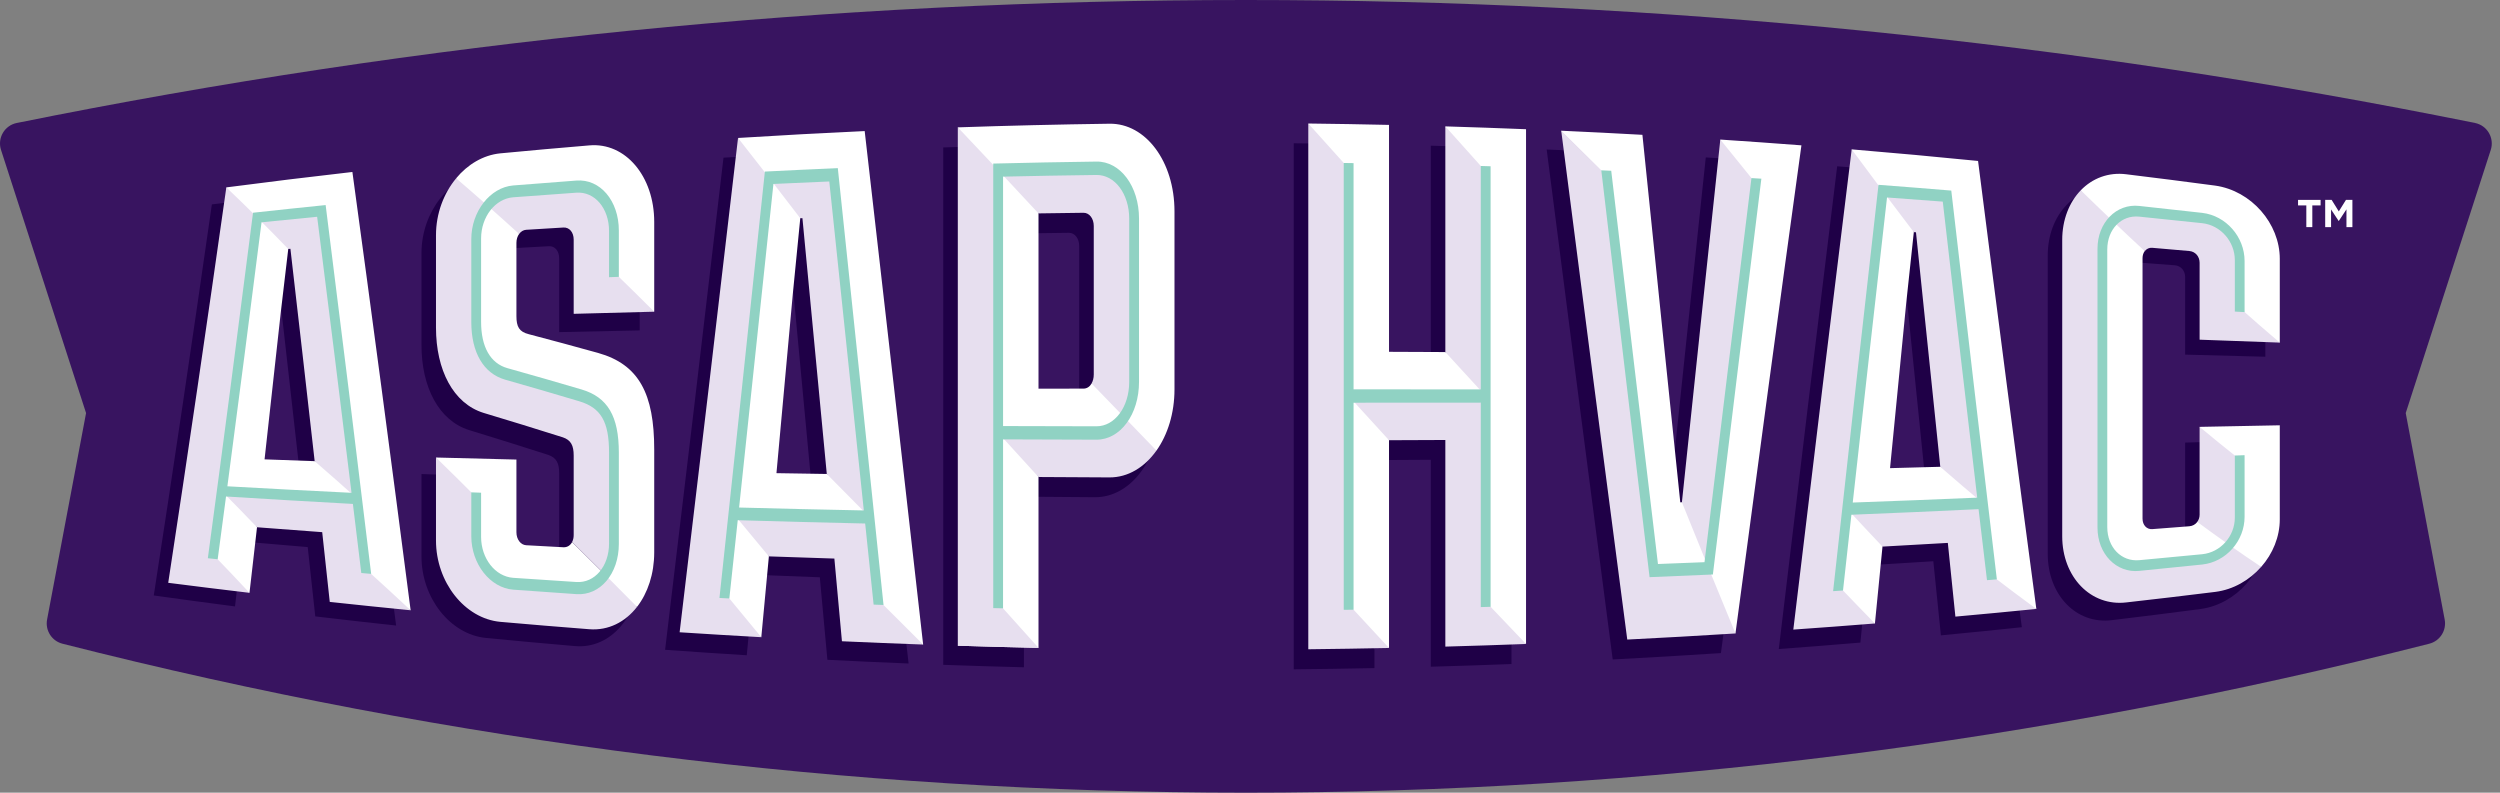
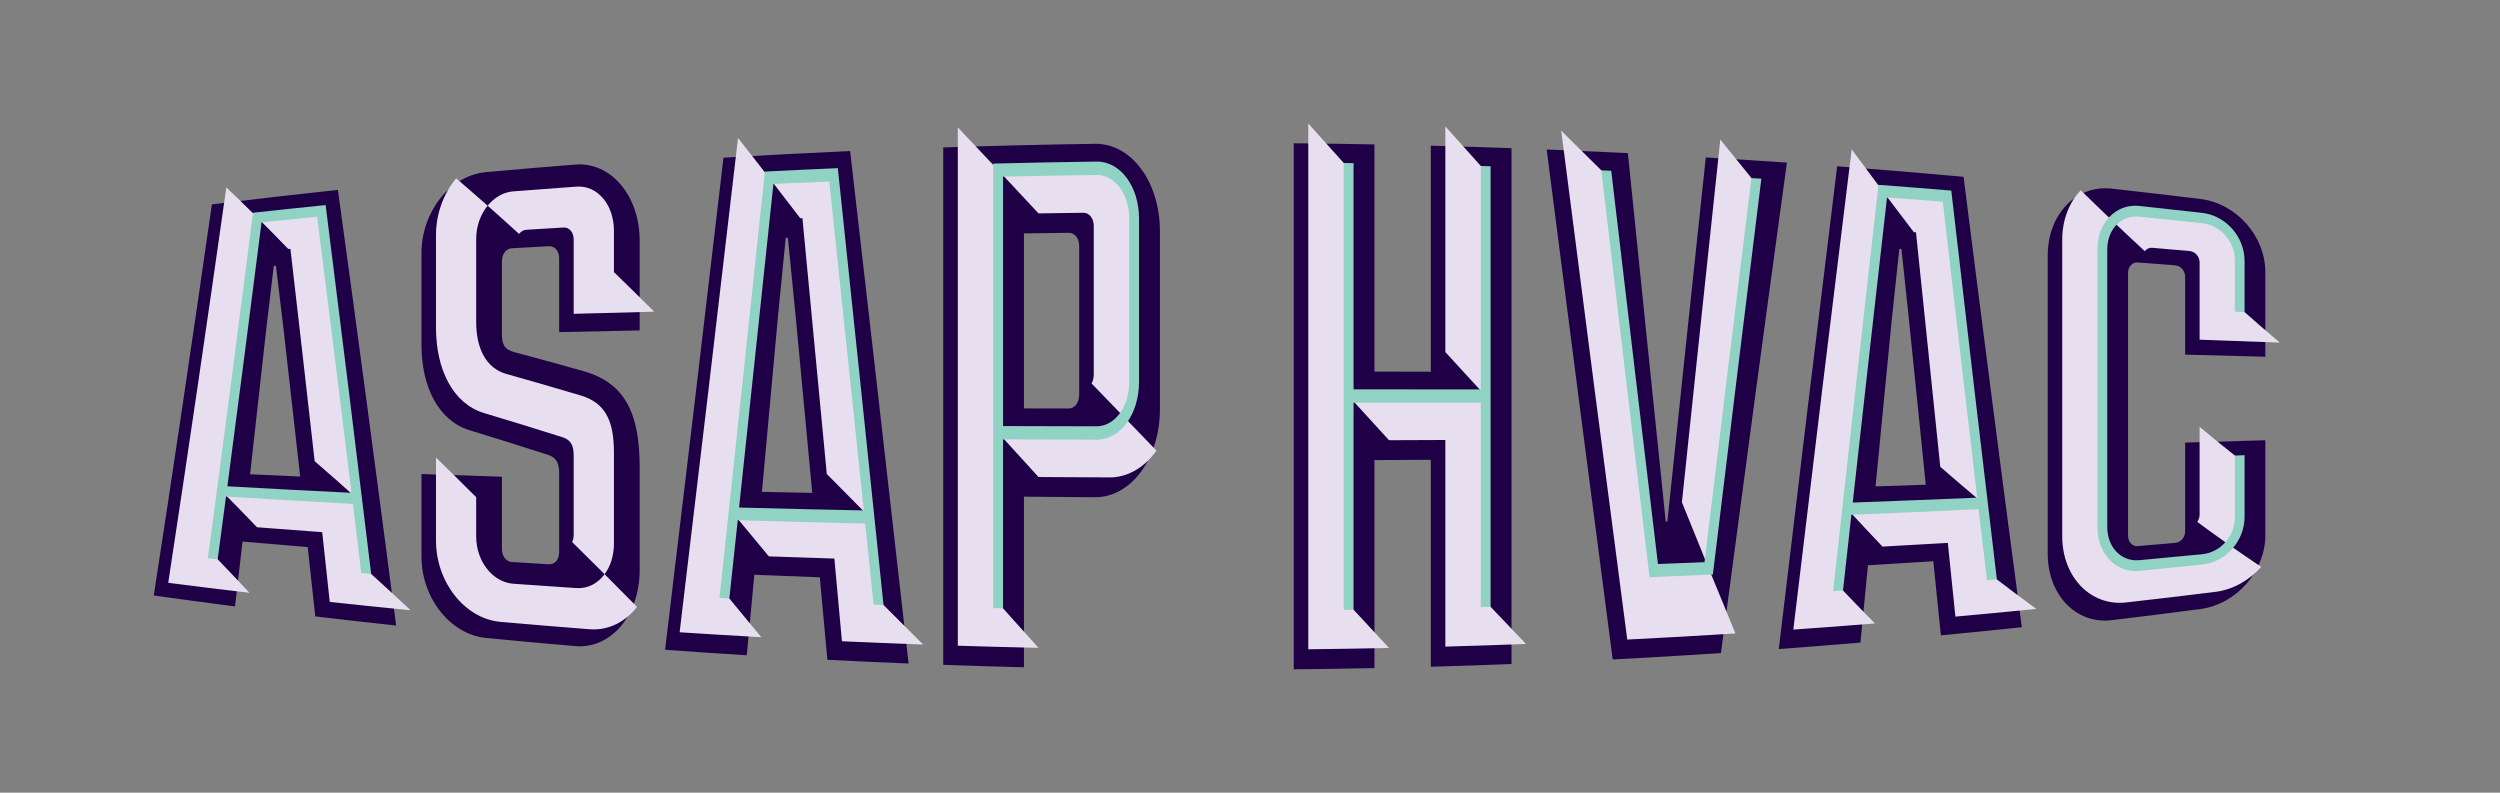
<svg xmlns="http://www.w3.org/2000/svg" width="205" height="65" viewBox="0 0 205 65" fill="none">
  <rect x="0" y="0" width="205" height="65" fill="#808080" stroke="none" />
-   <path d="M199.203 52.784C135.169 69.072 69.156 69.072 5.122 52.784C4.245 52.561 3.694 51.691 3.861 50.802L7.057 33.871L0.084 12.294C-0.231 11.321 0.371 10.287 1.374 10.084C67.884 -3.361 136.441 -3.361 202.951 10.084C203.954 10.287 204.556 11.321 204.242 12.294L197.269 33.871L200.464 50.802C200.632 51.691 200.08 52.561 199.203 52.784Z" fill="#381460" />
-   <path d="M189.119 16.844H188.44V16.391H190.289V16.844H189.61V18.623H189.119V16.844Z" fill="white" />
-   <path d="M190.666 16.391H191.195L191.781 17.335L192.368 16.391H192.897V18.623H192.409V17.166L191.781 18.119H191.769L191.147 17.175V18.623H190.666V16.391Z" fill="white" />
  <path d="M25.233 44.861C23.451 44.714 21.67 44.562 19.889 44.405C19.683 46.187 19.477 47.961 19.271 49.727C17.049 49.439 14.828 49.139 12.609 48.828C14.197 38.562 15.784 27.861 17.373 16.76C20.816 16.337 24.26 15.941 27.708 15.571C29.299 27.13 30.891 39.05 32.483 51.295C30.272 51.057 28.061 50.806 25.852 50.544C25.646 48.642 25.439 46.748 25.233 44.861ZM24.615 39.078C24.158 34.994 23.702 30.948 23.245 26.939C23.039 25.215 22.833 23.498 22.627 21.789C22.568 21.793 22.509 21.797 22.45 21.802C22.244 23.54 22.038 25.271 21.832 26.994C21.39 30.998 20.949 34.964 20.507 38.891C21.876 38.955 23.245 39.018 24.615 39.078ZM34.562 45.632V38.871C36.76 38.948 38.958 39.021 41.157 39.09V45.017C41.157 45.603 41.51 46.053 41.954 46.082C42.973 46.147 43.991 46.21 45.01 46.272C45.498 46.301 45.851 45.886 45.852 45.286V38.796C45.85 37.977 45.63 37.536 44.965 37.305C42.795 36.607 40.625 35.925 38.456 35.263C35.977 34.48 34.561 31.739 34.562 28.29V20.755C34.563 17.367 36.906 14.397 39.828 14.116C42.263 13.896 44.7 13.689 47.136 13.496C50.105 13.247 52.454 16.051 52.454 19.759V27.093C50.253 27.137 48.052 27.184 45.852 27.234V21.18C45.853 20.58 45.497 20.162 45.01 20.189C43.991 20.244 42.972 20.3 41.954 20.358C41.511 20.384 41.157 20.831 41.157 21.418V27.398C41.158 28.252 41.377 28.674 42.175 28.875C44.065 29.38 45.955 29.9 47.845 30.434C51.212 31.392 52.454 33.808 52.454 38.347V46.746C52.455 50.454 50.105 53.245 47.136 52.978C44.7 52.77 42.264 52.547 39.828 52.31C36.907 52.008 34.562 49.02 34.562 45.632ZM67.225 47.338C65.435 47.274 63.645 47.205 61.856 47.13C61.649 49.335 61.442 51.535 61.235 53.731C59.002 53.594 56.769 53.444 54.538 53.283C56.134 40.048 57.73 26.585 59.327 12.929C62.787 12.722 66.248 12.541 69.711 12.387C71.309 26.252 72.907 40.271 74.505 54.407C72.285 54.318 70.066 54.217 67.846 54.103C67.639 51.845 67.432 49.59 67.225 47.338ZM66.604 40.418C66.145 35.517 65.686 30.634 65.228 25.767C65.021 23.674 64.814 21.583 64.607 19.497C64.548 19.498 64.488 19.5 64.429 19.503C64.222 21.603 64.015 23.699 63.808 25.793C63.364 30.657 62.921 35.504 62.477 40.332C63.853 40.362 65.228 40.391 66.604 40.418ZM95.114 18.969V33.56C95.115 37.573 92.758 40.791 89.783 40.772C87.843 40.76 85.903 40.745 83.963 40.727V54.718C81.758 54.662 79.552 54.595 77.346 54.516V12.09C81.49 11.953 85.636 11.853 89.783 11.792C92.759 11.746 95.114 14.895 95.114 18.969ZM88.494 20.171C88.496 19.565 88.138 19.084 87.65 19.09C86.422 19.104 85.192 19.12 83.963 19.139V33.491C85.192 33.492 86.422 33.494 87.65 33.495C88.139 33.495 88.495 33.011 88.494 32.345V20.171ZM123.942 12.15V54.451C121.737 54.536 119.531 54.609 117.325 54.671V37.701C115.785 37.712 114.245 37.72 112.705 37.728V54.784C110.499 54.829 108.293 54.863 106.086 54.885V11.748C108.293 11.768 110.499 11.8 112.705 11.842V30.47C114.245 30.473 115.785 30.476 117.325 30.48V11.946C119.531 12.003 121.737 12.071 123.942 12.15ZM146.526 13.336C144.723 26.49 142.92 39.91 141.116 53.553C138.159 53.748 135.201 53.922 132.242 54.076C130.437 40.31 128.632 26.356 126.827 12.259C129.047 12.348 131.266 12.448 133.485 12.559C134.52 22.711 135.556 32.786 136.591 42.775C136.636 42.774 136.68 42.772 136.724 42.771C137.774 32.727 138.824 22.769 139.874 12.908C142.092 13.04 144.309 13.182 146.526 13.336ZM158.533 46.022C156.747 46.138 154.96 46.248 153.174 46.353C152.967 48.461 152.76 50.573 152.553 52.692C150.323 52.88 148.092 53.056 145.861 53.221C147.457 39.793 149.053 26.586 150.648 13.635C154.104 13.895 157.559 14.183 161.012 14.497C162.605 27.116 164.198 39.44 165.791 51.432C163.579 51.666 161.366 51.889 159.153 52.099C158.946 50.08 158.739 48.054 158.533 46.022ZM157.913 39.748C157.455 35.286 156.997 30.795 156.54 26.276C156.333 24.332 156.127 22.381 155.92 20.426C155.861 20.423 155.802 20.419 155.743 20.416C155.536 22.351 155.33 24.291 155.123 26.236C154.68 30.759 154.237 35.308 153.794 39.883C155.167 39.84 156.54 39.794 157.913 39.748ZM167.914 45.416V20.948C167.914 17.579 170.258 15.126 173.175 15.469C175.605 15.739 178.034 16.022 180.462 16.318C183.42 16.703 185.757 19.383 185.757 22.313V29.252C183.567 29.192 181.375 29.135 179.182 29.079V22.715C179.182 22.197 178.829 21.793 178.343 21.754C177.327 21.675 176.312 21.598 175.295 21.522C174.854 21.489 174.501 21.852 174.5 22.389V43.92C174.501 44.457 174.853 44.817 175.295 44.78C176.312 44.695 177.327 44.608 178.343 44.52C178.829 44.478 179.183 44.069 179.182 43.551V36.292C181.375 36.231 183.567 36.167 185.757 36.101V43.89C185.758 46.82 183.42 49.524 180.462 49.937C178.034 50.256 175.605 50.561 173.175 50.852C170.257 51.22 167.914 48.785 167.914 45.416Z" fill="#1F0047" />
-   <path d="M18.559 15.366C22.002 14.916 25.448 14.495 28.896 14.102C30.488 25.739 32.08 37.731 33.672 50.042L33.32 49.844L30.09 46.876L29.986 46.654C29.753 44.724 29.519 42.801 29.286 40.887C28.308 32.878 27.331 25.011 26.355 17.296C24.601 17.469 22.849 17.649 21.098 17.835L20.901 17.782L18.619 15.562L18.559 15.366ZM18.186 40.27C21.883 40.491 25.583 40.697 29.286 40.887L29.101 40.492L26.13 37.874L25.802 37.815C24.432 37.767 23.063 37.718 21.694 37.667C22.135 33.701 22.577 29.698 23.019 25.657C23.225 23.917 23.431 22.171 23.637 20.416L23.615 20.219L21.368 17.934L21.098 17.835C20.127 25.474 19.157 32.955 18.186 40.27ZM21.075 43.235C20.87 45.036 20.663 46.828 20.458 48.612L20.096 48.416L17.656 45.847L17.491 45.487C17.723 43.758 17.955 42.019 18.186 40.27L18.573 40.458L20.968 42.915L21.075 43.235ZM49.578 47.085C49.019 47.843 48.197 48.284 47.264 48.222C45.536 48.109 43.808 47.991 42.081 47.866C40.398 47.74 39.048 46.025 39.048 43.997V40.773L38.791 40.655L35.909 37.806L35.751 37.516C37.949 37.575 40.147 37.631 42.347 37.684V43.644C42.346 44.234 42.702 44.684 43.144 44.709C44.163 44.766 45.182 44.821 46.2 44.875C46.512 44.891 46.77 44.725 46.914 44.446C47.802 45.318 48.69 46.197 49.578 47.085ZM42.568 19.184C42.431 19.372 42.347 19.626 42.347 19.913V25.926C42.347 26.785 42.568 27.208 43.365 27.406C45.255 27.901 47.145 28.413 49.036 28.939C52.405 29.882 53.647 32.303 53.646 36.861V45.296C53.645 47.067 53.114 48.634 52.237 49.764L52.058 49.7L49.655 47.28L49.578 47.085C50.055 46.441 50.343 45.568 50.343 44.585V37.114C50.343 34.446 49.613 33.023 47.596 32.421C45.565 31.817 43.535 31.229 41.505 30.658C39.868 30.188 39.047 28.59 39.048 26.4V19.583C39.048 18.535 39.409 17.576 39.986 16.867L40.171 16.91L42.497 18.998L42.568 19.184ZM39.986 16.867L39.782 16.811L37.498 14.825L37.402 14.621C38.344 13.485 39.615 12.717 41.018 12.575C43.453 12.343 45.89 12.125 48.327 11.922C51.296 11.66 53.646 14.469 53.646 18.192V25.559L53.393 25.451L50.418 22.526L50.343 22.311V18.922C50.343 16.779 48.992 15.175 47.264 15.303C45.536 15.427 43.808 15.557 42.081 15.692C41.266 15.757 40.528 16.201 39.986 16.867ZM60.145 42.125L60.336 42.193L62.987 45.387L63.048 45.623C62.841 47.836 62.634 50.045 62.427 52.25L62.206 52.131L59.496 48.849L59.446 48.639C59.678 46.472 59.912 44.301 60.145 42.125ZM65.622 17.895C65.415 20.002 65.207 22.106 65.001 24.207C64.557 29.088 64.113 33.952 63.669 38.799C65.045 38.822 66.421 38.844 67.796 38.865L68.109 39.002L70.995 41.919L71.295 42.401C67.577 42.324 63.86 42.232 60.145 42.125C61.12 33.02 62.095 23.834 63.07 14.576L63.331 14.74L65.566 17.647L65.622 17.895ZM71.998 49.161C71.763 46.904 71.529 44.651 71.295 42.401C70.314 32.986 69.332 23.627 68.351 14.335C66.59 14.409 64.83 14.489 63.07 14.576L62.832 14.493L60.646 11.697L60.519 11.313C63.98 11.096 67.441 10.908 70.904 10.748C72.502 24.647 74.1 38.694 75.698 52.853L75.36 52.69L72.117 49.455L71.998 49.161ZM85.157 39.115V53.124C82.951 53.076 80.745 53.018 78.54 52.948L78.803 52.369L81.488 49.517L81.848 49.435C81.848 44.784 81.848 40.132 81.848 35.481L82.254 35.724L84.956 38.692L85.157 39.115ZM92.169 34.193C91.61 35.004 90.813 35.507 89.91 35.505C87.223 35.499 84.535 35.491 81.848 35.481C81.848 28.303 81.848 21.126 81.848 13.948L82.187 14.117L85.095 17.238L85.157 17.499V31.87C86.386 31.869 87.615 31.868 88.844 31.867C89.124 31.867 89.36 31.709 89.511 31.448L89.847 31.565L91.972 33.76L92.169 34.193ZM81.848 13.948C84.535 13.884 87.222 13.834 89.91 13.799C91.643 13.775 92.998 15.586 92.998 17.925V31.319C92.998 32.44 92.684 33.447 92.169 34.193L92.259 34.436L94.562 36.823L94.829 36.95C95.748 35.653 96.308 33.884 96.308 31.926V17.33C96.307 13.255 93.953 10.101 90.976 10.145C86.83 10.203 82.684 10.302 78.54 10.443L78.671 10.758L81.606 13.867L81.848 13.948ZM110.59 49.56C110.59 43.864 110.59 38.169 110.59 32.473L110.924 32.604L113.859 35.818L113.899 36.098V53.134L113.607 53.022L110.712 49.895L110.59 49.56ZM121.827 32.474C118.082 32.474 114.336 32.474 110.59 32.473C110.59 26.253 110.59 20.032 110.59 13.812L110.23 13.599L107.477 10.535L107.28 10.128C109.487 10.154 111.693 10.192 113.899 10.242V28.849C115.439 28.855 116.979 28.861 118.518 28.869L118.9 29.072L121.711 32.135L121.827 32.474ZM118.518 10.363C120.724 10.429 122.93 10.507 125.135 10.596V52.806L124.877 52.673L121.91 49.559L121.827 49.335C121.827 43.715 121.827 38.094 121.827 32.474C121.827 26.335 121.827 20.197 121.827 14.058L121.584 13.949L118.635 10.655L118.518 10.363ZM140.112 46.604C138.612 46.668 137.111 46.73 135.609 46.787C134.328 36.104 133.047 25.308 131.765 14.417L131.616 14.351L128.081 10.861L128.02 10.719C130.239 10.82 132.459 10.931 134.678 11.055C135.713 21.182 136.748 31.231 137.783 41.19C137.828 41.188 137.872 41.187 137.916 41.186L138.028 41.201L140.112 46.344V46.604ZM141.066 11.444C143.284 11.59 145.501 11.749 147.717 11.918C145.914 25.001 144.111 38.357 142.308 51.943L142.169 51.828L140.112 46.826V46.604C141.4 35.954 142.687 25.427 143.974 15.039L143.792 15.001L141.123 11.701L141.066 11.444ZM151.839 12.248C155.295 12.536 158.749 12.853 162.201 13.198C163.795 25.756 165.387 38.013 166.98 49.933L166.617 49.813L163.435 47.425L163.292 47.166C163.059 45.205 162.825 43.236 162.591 41.26C161.613 32.992 160.635 24.596 159.656 16.08C157.9 15.938 156.143 15.803 154.386 15.674L154.17 15.576L151.904 12.527L151.839 12.248ZM162.591 41.26C158.885 41.43 155.176 41.585 151.464 41.724C152.439 32.935 153.413 24.248 154.386 15.674L154.642 15.823L156.925 18.837L156.933 19.037C156.726 20.959 156.52 22.887 156.313 24.821C155.87 29.316 155.427 33.839 154.984 38.388C156.357 38.352 157.73 38.315 159.102 38.276L159.375 38.355L162.438 40.975L162.591 41.26ZM150.766 48.044C150.999 45.932 151.232 43.825 151.464 41.724L151.825 41.871L154.364 44.583V44.821C154.157 46.916 153.95 49.018 153.744 51.125L153.495 51.02L150.832 48.265L150.766 48.044ZM182.798 44.687C182.245 45.33 181.466 45.778 180.589 45.867C178.868 46.042 177.145 46.21 175.422 46.373C173.745 46.539 172.396 45.154 172.396 43.245V20.427C172.396 19.497 172.72 18.689 173.245 18.131L173.481 18.195L175.801 20.37L175.868 20.592C175.755 20.739 175.688 20.938 175.688 21.171V42.53C175.687 43.062 176.041 43.422 176.482 43.388C177.498 43.311 178.514 43.233 179.53 43.153C179.798 43.131 180.026 42.999 180.177 42.797L180.39 42.801L182.68 44.452L182.798 44.687ZM170.624 15.603C171.575 14.619 172.897 14.103 174.362 14.291C176.792 14.587 179.221 14.896 181.648 15.22C184.605 15.639 186.942 18.324 186.942 21.224V28.093L186.692 27.993L183.748 25.435L183.656 25.238V21.367C183.655 19.622 182.311 18.077 180.589 17.879C178.868 17.688 177.145 17.504 175.422 17.326C174.564 17.237 173.794 17.548 173.245 18.131L173.008 18.058L170.72 15.851L170.624 15.603ZM182.798 44.687C183.331 44.067 183.656 43.268 183.656 42.409V37.672L183.427 37.645L180.495 35.265L180.368 35.003C182.56 34.961 184.752 34.918 186.942 34.874V42.585C186.942 44.027 186.364 45.41 185.419 46.484H185.198L182.931 44.93L182.798 44.687Z" fill="white" />
  <path d="M13.794 47.79C15.382 37.399 16.97 26.579 18.559 15.366C19.405 16.17 20.251 16.993 21.098 17.835C19.895 27.299 18.693 36.522 17.491 45.487C18.48 46.509 19.468 47.551 20.458 48.612C18.235 48.349 16.014 48.075 13.794 47.79ZM26.421 43.637C26.627 45.536 26.833 47.443 27.04 49.357C29.249 49.596 31.46 49.825 33.672 50.042C32.443 48.894 31.215 47.764 29.986 46.654C29.753 44.724 29.519 42.801 29.286 40.887C25.583 40.697 21.883 40.491 18.186 40.27C19.149 41.24 20.112 42.228 21.075 43.235C22.857 43.374 24.639 43.508 26.421 43.637ZM25.802 37.815C26.963 38.818 28.124 39.843 29.286 40.887C28.308 32.878 27.331 25.011 26.355 17.296C24.601 17.469 22.849 17.649 21.098 17.835C21.944 18.677 22.791 19.538 23.637 20.416C23.696 20.412 23.755 20.407 23.814 20.402C24.477 26.128 25.139 31.933 25.802 37.815ZM55.729 51.846C57.326 38.545 58.923 25.023 60.519 11.313C61.37 12.391 62.22 13.479 63.07 14.576C61.862 26.047 60.654 37.407 59.446 48.639C60.439 49.834 61.433 51.038 62.427 52.25C60.194 52.126 57.961 51.991 55.729 51.846ZM68.418 45.802C68.625 48.059 68.832 50.32 69.039 52.583C71.258 52.684 73.478 52.774 75.698 52.853C74.465 51.617 73.231 50.386 71.998 49.161C71.763 46.904 71.529 44.651 71.295 42.401C67.577 42.324 63.86 42.232 60.145 42.125C61.112 43.282 62.08 44.449 63.048 45.623C64.838 45.687 66.628 45.747 68.418 45.802ZM67.796 38.865C68.962 40.035 70.128 41.215 71.295 42.401C70.314 32.986 69.332 23.627 68.351 14.335C66.59 14.409 64.83 14.489 63.07 14.576C63.921 15.673 64.771 16.78 65.622 17.895C65.681 17.893 65.74 17.891 65.799 17.889C66.465 24.846 67.131 31.839 67.796 38.865ZM50.343 44.585V37.114C50.343 34.446 49.613 33.023 47.596 32.421C45.565 31.817 43.535 31.229 41.505 30.658C39.868 30.188 39.047 28.59 39.048 26.4V19.583C39.048 18.535 39.409 17.576 39.986 16.867C39.125 16.107 38.265 15.358 37.405 14.621C36.385 15.852 35.752 17.502 35.751 19.282V26.867C35.751 30.338 37.167 33.086 39.646 33.855C41.815 34.505 43.985 35.175 46.156 35.862C46.82 36.09 47.042 36.532 47.042 37.354V43.877C47.043 44.094 46.995 44.287 46.913 44.444C47.801 45.317 48.69 46.197 49.578 47.085C50.055 46.441 50.343 45.568 50.343 44.585ZM47.264 48.222C45.536 48.109 43.808 47.991 42.081 47.866C40.398 47.74 39.048 46.025 39.048 43.997V40.773C37.949 39.671 36.85 38.585 35.751 37.516V44.321C35.751 47.731 38.097 50.715 41.018 50.991C43.453 51.206 45.89 51.408 48.327 51.597C49.884 51.719 51.269 51.011 52.237 49.764C51.351 48.864 50.465 47.971 49.578 47.085C49.019 47.843 48.197 48.284 47.264 48.222ZM53.646 25.559C52.545 24.462 51.444 23.378 50.343 22.311V18.922C50.343 16.779 48.992 15.175 47.264 15.303C45.536 15.427 43.808 15.557 42.081 15.692C41.266 15.757 40.528 16.201 39.986 16.867C40.847 17.628 41.708 18.401 42.569 19.185C42.713 18.985 42.917 18.857 43.144 18.843C44.163 18.779 45.182 18.718 46.2 18.657C46.687 18.628 47.042 19.046 47.042 19.649V25.734C49.243 25.672 51.444 25.613 53.646 25.559ZM147.052 51.627C148.648 38.262 150.243 25.124 151.839 12.248C152.688 13.4 153.537 14.542 154.386 15.674C153.18 26.297 151.973 37.093 150.766 48.044C151.759 49.086 152.751 50.114 153.744 51.125C151.514 51.303 149.283 51.471 147.052 51.627ZM159.722 44.518C159.929 46.54 160.136 48.555 160.342 50.563C162.555 50.364 164.768 50.154 166.98 49.933C165.751 49.035 164.522 48.112 163.292 47.166C163.059 45.205 162.825 43.236 162.591 41.26C158.885 41.43 155.176 41.585 151.465 41.724C152.431 42.771 153.398 43.803 154.364 44.821C156.151 44.725 157.937 44.624 159.722 44.518ZM159.102 38.276C160.266 39.29 161.429 40.285 162.591 41.26C161.613 32.992 160.635 24.596 159.656 16.08C157.9 15.938 156.143 15.803 154.386 15.674C155.235 16.806 156.084 17.927 156.933 19.037C156.992 19.041 157.051 19.044 157.11 19.048C157.774 25.517 158.439 31.928 159.102 38.276ZM85.157 17.499C84.054 16.309 82.951 15.125 81.848 13.948C84.535 13.884 87.222 13.834 89.91 13.799C91.643 13.775 92.998 15.586 92.998 17.925V31.319C92.998 32.44 92.684 33.447 92.169 34.193C91.282 33.275 90.394 32.359 89.507 31.444C89.621 31.249 89.688 31.001 89.688 30.715V18.53C89.688 17.924 89.333 17.443 88.844 17.448C87.615 17.463 86.386 17.48 85.157 17.499ZM81.848 13.948C80.745 12.772 79.642 11.603 78.54 10.443V52.948C80.745 53.018 82.951 53.076 85.157 53.124C84.054 51.892 82.951 50.662 81.848 49.435C81.848 37.606 81.848 25.777 81.848 13.948ZM89.91 35.505C87.223 35.499 84.535 35.491 81.848 35.481C82.951 36.688 84.054 37.9 85.157 39.115C87.097 39.129 89.037 39.14 90.976 39.148C92.501 39.154 93.863 38.311 94.829 36.947C93.942 36.028 93.056 35.11 92.169 34.193C91.61 35.004 90.813 35.507 89.91 35.505ZM107.28 53.24C109.487 53.216 111.693 53.18 113.899 53.134C112.796 51.949 111.693 50.757 110.59 49.56C110.59 37.644 110.59 25.728 110.59 13.812C109.487 12.584 108.383 11.355 107.28 10.128V53.24ZM110.59 32.473C111.693 33.685 112.796 34.894 113.899 36.098C115.439 36.093 116.979 36.086 118.518 36.079V53.022C120.724 52.961 122.93 52.889 125.135 52.806C124.032 51.659 122.93 50.501 121.827 49.335C121.827 43.715 121.827 38.094 121.827 32.474C118.082 32.474 114.336 32.474 110.59 32.473ZM118.518 28.869C119.621 30.076 120.724 31.278 121.827 32.474C121.827 26.335 121.827 20.197 121.827 14.058C120.724 12.83 119.621 11.598 118.518 10.363V28.869ZM133.435 52.444C136.394 52.296 139.351 52.129 142.308 51.943C141.576 50.177 140.844 48.397 140.112 46.604C138.612 46.668 137.111 46.73 135.609 46.787C134.328 36.104 133.047 25.308 131.765 14.417C130.517 13.191 129.269 11.958 128.02 10.719C129.825 24.792 131.63 38.715 133.435 52.444ZM137.916 41.186C138.649 43.005 139.381 44.811 140.112 46.604C141.4 35.954 142.687 25.427 143.974 15.039C143.005 13.85 142.035 12.651 141.066 11.444C140.016 21.262 138.966 31.179 137.916 41.186ZM180.589 45.867C178.868 46.042 177.145 46.21 175.422 46.373C173.745 46.539 172.396 45.154 172.396 43.245V20.427C172.396 19.497 172.721 18.689 173.245 18.131C172.371 17.3 171.497 16.457 170.623 15.603C169.682 16.576 169.101 18.019 169.102 19.674C169.102 27.773 169.102 35.872 169.102 43.971C169.101 47.317 171.446 49.747 174.362 49.398C176.792 49.124 179.221 48.837 181.648 48.536C183.134 48.351 184.465 47.566 185.419 46.482C184.546 45.9 183.672 45.301 182.798 44.687C182.245 45.33 181.466 45.778 180.589 45.867ZM186.942 28.093C185.847 27.165 184.751 26.213 183.656 25.238V21.367C183.655 19.622 182.311 18.077 180.589 17.879C178.868 17.688 177.145 17.504 175.422 17.326C174.564 17.237 173.794 17.548 173.245 18.131C174.12 18.964 174.996 19.786 175.871 20.595C176.015 20.405 176.235 20.299 176.482 20.32C177.498 20.406 178.514 20.494 179.53 20.584C180.015 20.627 180.369 21.032 180.368 21.546V27.854C182.56 27.93 184.752 28.01 186.942 28.093ZM183.656 42.409V37.672C182.56 36.807 181.465 35.916 180.368 35.003V42.199C180.369 42.428 180.295 42.633 180.174 42.795C181.048 43.441 181.924 44.072 182.798 44.687C183.331 44.067 183.656 43.268 183.656 42.409Z" fill="#E7DFEF" />
  <path d="M20.749 17.444C19.513 27.15 18.278 36.6 17.043 45.776C17.312 45.804 17.581 45.831 17.85 45.859C18.078 44.153 18.306 42.437 18.535 40.712C21.999 40.929 25.467 41.133 28.937 41.322C29.167 43.203 29.396 45.091 29.626 46.987C29.896 47.011 30.165 47.035 30.435 47.058C29.191 36.746 27.947 26.659 26.703 16.815C24.718 17.017 22.733 17.226 20.749 17.444ZM18.645 39.876C19.579 32.81 20.513 25.592 21.446 18.229C22.965 18.073 24.485 17.922 26.006 17.775C26.946 25.182 27.886 32.731 28.825 40.411C25.429 40.245 22.036 40.067 18.645 39.876Z" fill="#90D2C3" />
-   <path d="M47.264 14.806C45.536 14.933 43.808 15.067 42.081 15.207C40.187 15.367 38.647 17.347 38.647 19.609V26.412C38.647 28.909 39.654 30.621 41.412 31.13C43.441 31.705 45.471 32.297 47.502 32.905C49.28 33.44 49.942 34.584 49.942 37.107V44.566C49.943 46.434 48.765 47.824 47.264 47.725C45.536 47.616 43.808 47.501 42.081 47.381C40.605 47.274 39.449 45.795 39.45 44.02V40.403C39.182 40.393 38.914 40.382 38.647 40.372V43.974C38.648 46.236 40.187 48.205 42.081 48.352C43.808 48.48 45.535 48.603 47.264 48.719C49.215 48.857 50.745 47.044 50.745 44.604V37.121C50.745 34.13 49.83 32.572 47.69 31.937C45.659 31.337 43.629 30.753 41.6 30.186C40.214 29.792 39.449 28.447 39.45 26.388V19.557C39.449 17.782 40.606 16.295 42.081 16.178C43.808 16.046 45.535 15.921 47.264 15.8C48.765 15.693 49.943 17.076 49.942 18.944V22.731C50.21 22.721 50.478 22.711 50.745 22.701V18.901C50.744 16.461 49.214 14.656 47.264 14.806Z" fill="#90D2C3" />
  <path d="M62.72 14.069C61.478 25.848 60.236 37.508 58.995 49.033C59.266 49.047 59.536 49.06 59.806 49.074C60.036 46.939 60.265 44.8 60.495 42.656C63.977 42.761 67.46 42.852 70.944 42.928C71.175 45.142 71.406 47.359 71.637 49.578C71.907 49.588 72.178 49.597 72.449 49.607C71.2 37.574 69.95 25.628 68.701 13.788C66.707 13.873 64.713 13.967 62.72 14.069ZM60.606 41.617C61.544 32.844 62.482 23.997 63.421 15.084C64.947 15.012 66.474 14.944 68.001 14.881C68.945 23.814 69.889 32.809 70.833 41.856C67.422 41.789 64.013 41.709 60.606 41.617Z" fill="#90D2C3" />
  <path d="M154.037 15.155C152.797 26.087 151.557 37.199 150.316 48.474C150.586 48.457 150.856 48.44 151.127 48.422C151.356 46.346 151.585 44.275 151.814 42.209C155.292 42.071 158.768 41.918 162.242 41.751C162.472 43.699 162.702 45.64 162.933 47.574C163.202 47.552 163.472 47.531 163.742 47.509C162.497 37.089 161.251 26.456 160.005 15.628C158.016 15.462 156.027 15.305 154.037 15.155ZM151.925 41.209C152.862 32.771 153.799 24.429 154.736 16.192C156.26 16.301 157.784 16.415 159.307 16.533C160.248 24.737 161.189 32.831 162.131 40.807C158.731 40.953 155.329 41.087 151.925 41.209Z" fill="#90D2C3" />
  <path d="M89.91 13.249C87.089 13.288 84.267 13.342 81.446 13.413C81.446 25.563 81.446 37.714 81.446 49.864C81.714 49.87 81.982 49.876 82.25 49.882C82.25 45.264 82.25 40.646 82.251 36.028C84.804 36.039 87.357 36.048 89.91 36.054C91.867 36.06 93.4 33.979 93.4 31.319V17.923C93.4 15.28 91.868 13.222 89.91 13.249ZM92.595 31.32C92.595 33.361 91.415 34.959 89.91 34.956C87.357 34.951 84.804 34.945 82.251 34.937V14.484C84.804 14.426 87.357 14.381 89.91 14.348C91.416 14.328 92.595 15.904 92.595 17.928V31.32Z" fill="#90D2C3" />
  <path d="M121.424 31.932C117.948 31.929 114.47 31.926 110.992 31.925V13.376C110.724 13.371 110.455 13.368 110.187 13.364V50.006C110.455 50.002 110.724 49.999 110.992 49.995V33.022C114.47 33.021 117.948 33.019 121.424 33.016V49.781C121.693 49.773 121.961 49.766 122.229 49.758V13.634C121.961 13.626 121.693 13.618 121.424 13.61V31.932Z" fill="#90D2C3" />
  <path d="M139.769 46.099C138.497 46.151 137.225 46.201 135.953 46.248C134.676 35.607 133.399 24.853 132.121 14.003C131.85 13.991 131.579 13.979 131.307 13.967C132.627 25.193 133.946 36.319 135.265 47.327C136.996 47.259 138.726 47.186 140.456 47.108C141.781 36.152 143.107 25.327 144.432 14.652C144.161 14.635 143.89 14.619 143.619 14.603C142.336 24.969 141.052 35.474 139.769 46.099Z" fill="#90D2C3" />
  <path d="M184.056 25.593V21.403C184.056 19.426 182.534 17.687 180.589 17.456C178.868 17.26 177.145 17.071 175.422 16.887C173.534 16.677 171.994 18.257 171.995 20.396V43.273C171.995 45.413 173.534 47.005 175.422 46.812C177.145 46.644 178.868 46.47 180.589 46.29C182.534 46.078 184.056 44.354 184.056 42.377V37.324C183.789 37.335 183.523 37.345 183.256 37.355V42.441C183.257 43.971 182.085 45.293 180.589 45.445C178.868 45.614 177.145 45.777 175.422 45.934C173.949 46.074 172.796 44.879 172.796 43.218V20.458C172.796 18.798 173.95 17.612 175.422 17.765C177.145 17.938 178.868 18.117 180.589 18.302C182.085 18.468 183.256 19.802 183.256 21.331V25.549C183.523 25.564 183.789 25.578 184.056 25.593Z" fill="#90D2C3" />
</svg>